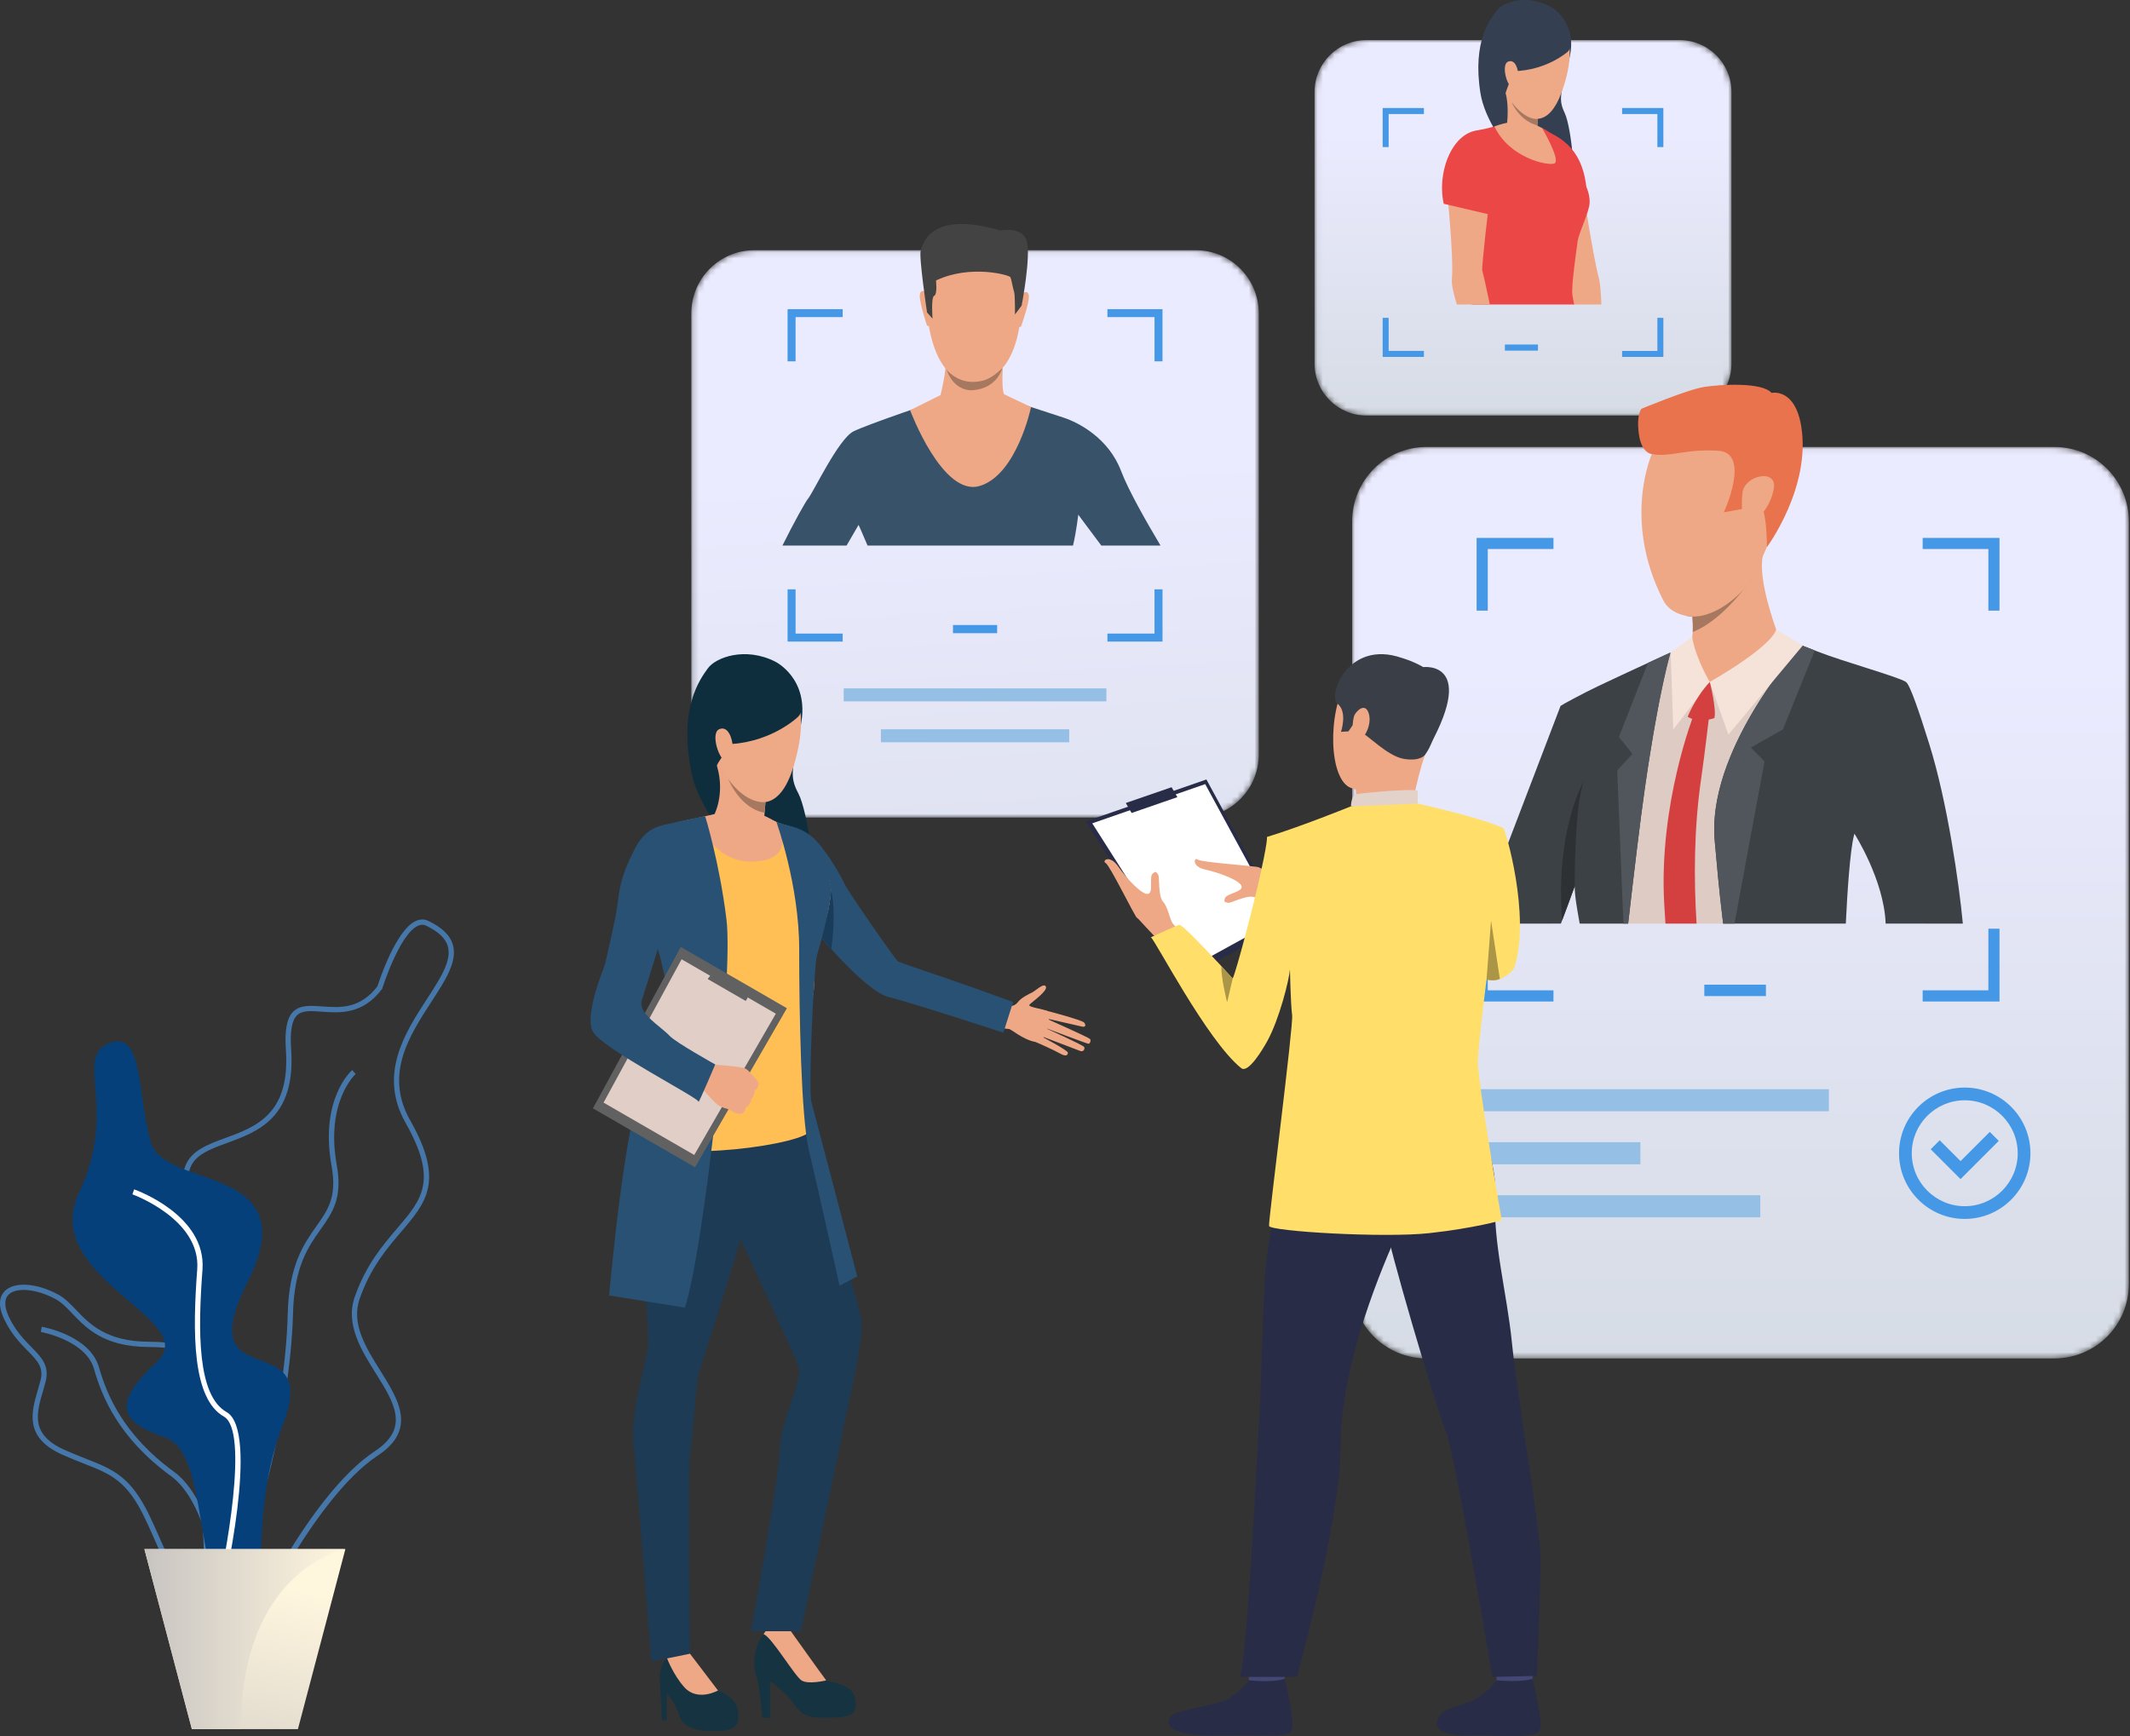
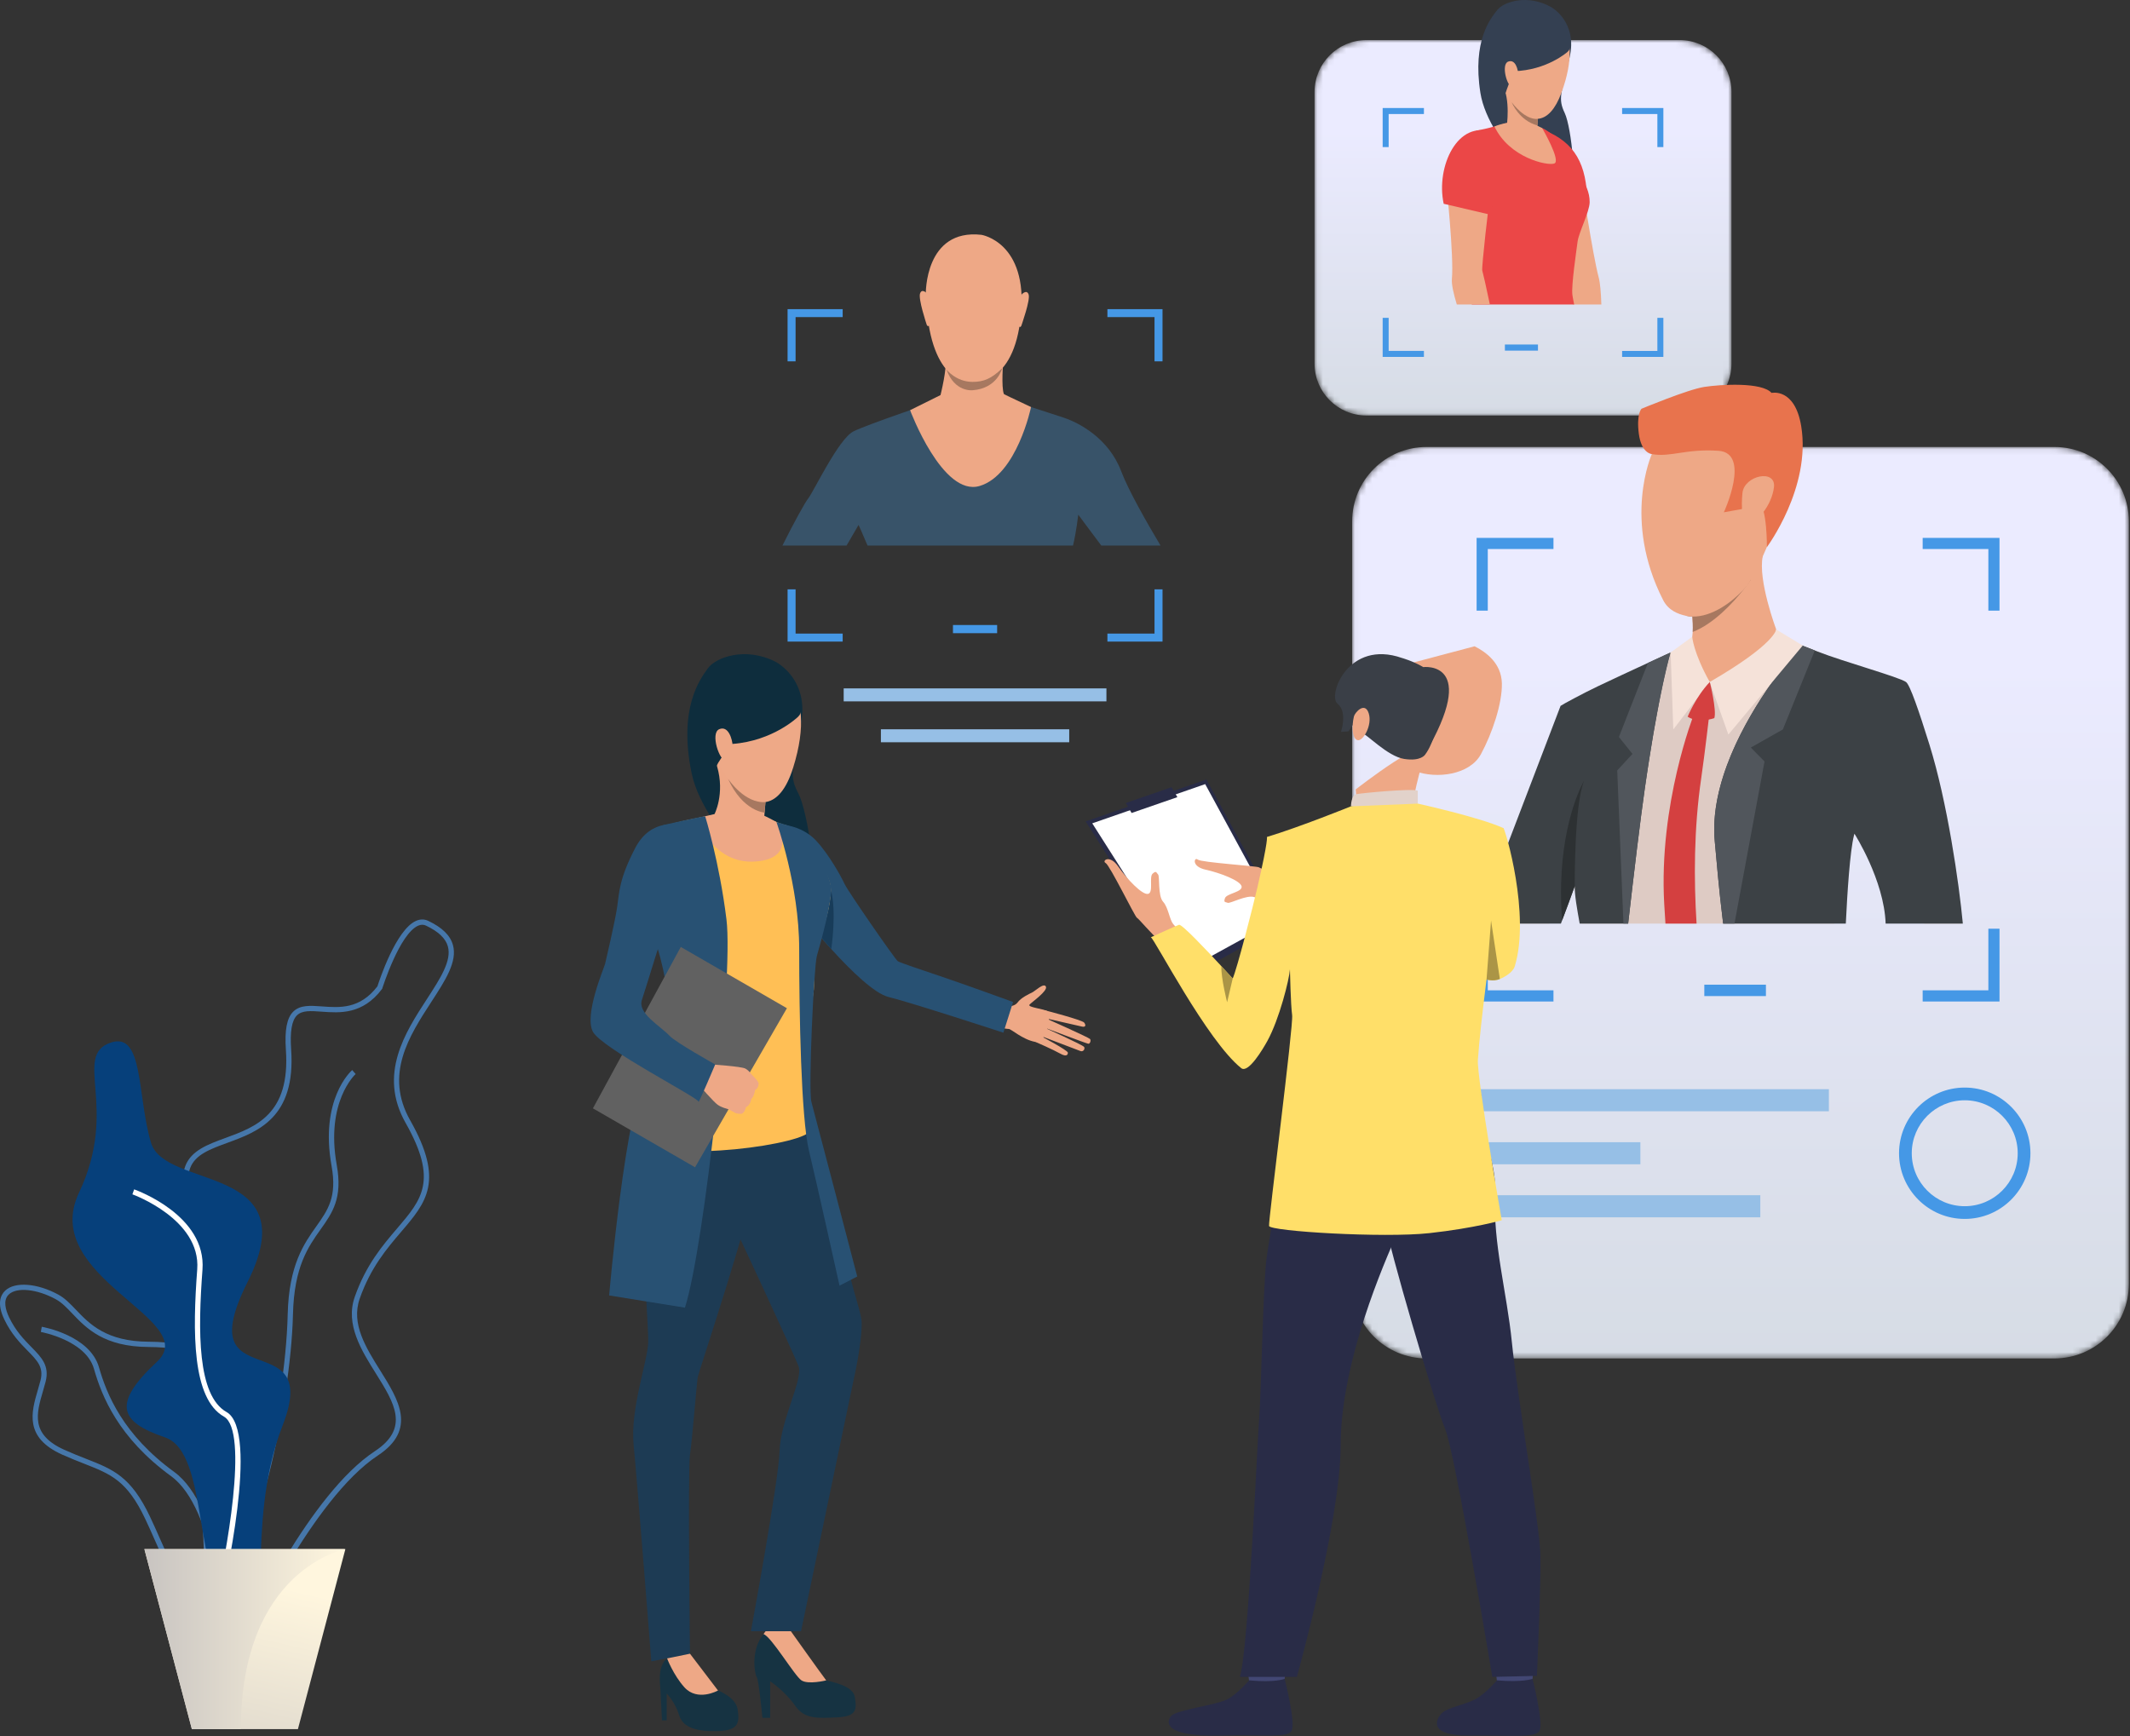
<svg xmlns="http://www.w3.org/2000/svg" xmlns:xlink="http://www.w3.org/1999/xlink" width="368" height="300" viewBox="0 0 368 300">
  <rect x="0" y="0" width="368" height="300" fill="#333333" stroke="none" />
  <defs>
    <linearGradient id="prefix__b" x1="57.142%" x2="49.333%" y1="179.454%" y2="37.916%">
      <stop offset="0%" stop-color="#D2D9E0" />
      <stop offset="100%" stop-color="#EBEBFF" />
    </linearGradient>
    <linearGradient id="prefix__e" x1="49.999%" x2="49.999%" y1="114.682%" y2="23.976%">
      <stop offset="0%" stop-color="#D2D9E0" />
      <stop offset="100%" stop-color="#EBEBFF" />
    </linearGradient>
    <linearGradient id="prefix__g" x1="100%" x2="0%" y1="50.001%" y2="50.001%">
      <stop offset="0%" stop-color="#4677AA" />
      <stop offset="100%" stop-color="#4677AA" />
    </linearGradient>
    <linearGradient id="prefix__h" x1="100%" x2="0%" y1="50.001%" y2="50.001%">
      <stop offset="0%" stop-color="#4677AA" />
      <stop offset="100%" stop-color="#4677AA" />
    </linearGradient>
    <linearGradient id="prefix__i" x1="100%" x2="0%" y1="50.001%" y2="50.001%">
      <stop offset="0%" stop-color="#4677AA" />
      <stop offset="100%" stop-color="#4677AA" />
    </linearGradient>
    <linearGradient id="prefix__j" x1="100%" x2="0%" y1="50.001%" y2="50.001%">
      <stop offset="0%" stop-color="#4677AA" />
      <stop offset="100%" stop-color="#4677AA" />
    </linearGradient>
    <linearGradient id="prefix__k" x1="7.865%" x2="48.544%" y1="172.593%" y2="15.495%">
      <stop offset="0%" stop-color="#C8C4C1" />
      <stop offset="100%" stop-color="#FFF6DE" />
    </linearGradient>
    <linearGradient id="prefix__l" x1="0%" x2="100%" y1="49.997%" y2="49.997%">
      <stop offset="0%" stop-color="#C8C4C1" />
      <stop offset="100%" stop-color="#FFF6DE" />
    </linearGradient>
    <linearGradient id="prefix__n" x1="50%" x2="50%" y1="114.682%" y2="23.975%">
      <stop offset="0%" stop-color="#D2D9E0" />
      <stop offset="100%" stop-color="#EBEBFF" />
    </linearGradient>
-     <path id="prefix__a" d="M87.324 98.133H11.088C5.065 98.133.182 93.25.182 87.227V10.992C.182 4.969 5.065.086 11.088.086h76.236c6.023 0 10.904 4.883 10.904 10.906v76.235c0 6.023-4.881 10.906-10.904 10.906z" />
    <path id="prefix__d" d="M121.382 157.58H12.887c-7.095 0-12.846-5.75-12.846-12.846V12.922C.04 5.827 5.792.075 12.887.075h108.495c7.095 0 12.846 5.752 12.846 12.847v131.812c0 7.095-5.751 12.846-12.846 12.846" />
    <path id="prefix__m" d="M63.117.025c4.944 0 8.953 4.003 8.965 8.945v46.987l-.001.127c-.08 4.884-4.062 8.818-8.964 8.818H9.013c-4.951 0-8.965-4.014-8.965-8.966V8.991C.048 4.039 4.062.025 9.013.025" />
  </defs>
  <g fill="none" fill-rule="evenodd">
    <g transform="translate(119.254 43.148)">
      <mask id="prefix__c" fill="#fff">
        <use xlink:href="#prefix__a" />
      </mask>
      <path fill="url(#prefix__b)" d="M87.324 98.133H11.088C5.065 98.133.182 93.25.182 87.227V10.992C.182 4.969 5.065.086 11.088.086h76.236c6.023 0 10.904 4.883 10.904 10.906v76.235c0 6.023-4.881 10.906-10.904 10.906z" mask="url(#prefix__c)" />
    </g>
    <path fill="#96BFE6" d="M145.763 121.202L191.157 121.202 191.157 118.959 145.763 118.959zM152.193 128.268L184.728 128.268 184.728 126.025 152.193 126.025z" />
    <g transform="translate(233.572 77.165)">
      <mask id="prefix__f" fill="#fff">
        <use xlink:href="#prefix__d" />
      </mask>
      <path fill="url(#prefix__e)" d="M121.382 157.58H12.887c-7.095 0-12.846-5.75-12.846-12.846V12.922C.04 5.827 5.792.075 12.887.075h108.495c7.095 0 12.846 5.752 12.846 12.847v131.812c0 7.095-5.751 12.846-12.846 12.846" mask="url(#prefix__f)" />
    </g>
    <path fill="#4598E6" d="M294.454 172.129L305.098 172.129 305.098 170.159 294.454 170.159z" />
    <path fill="#96BFE6" d="M254.049 192.037L315.978 192.037 315.978 188.221 254.049 188.221zM254.049 210.358L304.128 210.358 304.128 206.542 254.049 206.542zM254.049 201.197L283.407 201.197 283.407 197.381 254.049 197.381z" />
    <path fill="#4598E6" d="M257.042 160.483h-1.928v12.581h13.278v-1.928h-11.35v-10.653zm86.487 0v10.653h-11.35v1.928h13.276v-12.58h-1.926zm-88.415-54.958h1.928v-10.65h11.35v-1.928h-13.278v12.578zm77.065-12.578v1.927h11.35v10.651h1.926V92.947H332.18zM339.447 190.137c-5.046 0-9.152 4.105-9.152 9.153 0 5.047 4.106 9.151 9.152 9.151 5.047 0 9.153-4.104 9.153-9.15 0-5.05-4.106-9.154-9.153-9.154zm0 20.501c-6.258 0-11.35-5.091-11.35-11.348 0-6.258 5.092-11.35 11.35-11.35 6.26 0 11.35 5.092 11.35 11.35 0 6.257-5.09 11.348-11.35 11.348z" />
-     <path fill="#4598E6" d="M338.724 203.757L333.568 198.601 335.12 197.047 338.724 200.649 343.775 195.599 345.327 197.153 338.724 203.757" />
    <path fill="#385369" d="M193.702 81.42c-2.177-5.758-7.405-8.402-9.874-9.226-.877-.292-2.448-.804-4.102-1.34-2.982-.963-6.239-2.01-6.239-2.01h-10.285s-3.561 1.193-7.348 2.52l-.001.003c-3.488 1.223-7.16 2.556-8.399 3.179-2.585 1.29-6.935 10.52-7.814 11.577-.454.545-2.472 4.139-4.458 8.154h11.08c1.172-2.01 2.074-3.57 2.074-3.57s.7 1.537 1.55 3.57h35.5c.561-2.361.91-5.336.91-5.336s1.902 2.586 3.978 5.336h10.231c-2.489-4.174-5.576-9.608-6.803-12.858" />
    <path fill="#EEA886" d="M169.57 40.58s8.044 1.266 6.819 13.85c-1.225 12.582-8.324 11.551-8.798 11.538-.474-.012-7.125.23-7.643-15.133 0 0-.227-11.361 9.623-10.256" />
    <path fill="#EEA886" d="M176.514 50.875s.879-.94 1.202.012c.324.952-1.2 5.2-1.256 5.398 0 0-.16.37-.372.166-.21-.203.426-5.576.426-5.576M160.163 50.716s-.862-.958-1.202-.012c-.342.946 1.087 5.221 1.15 5.422 0 0 .154.372.37.173.214-.2-.318-5.583-.318-5.583" />
-     <path fill="#434343" d="M176.51 52.805l-1.153 1.54s.034-3.376-.152-3.905c-.184-.529-.467-2.145-.621-2.526-.154-.382-6.907-2.274-12.87.552 0 0 .262 2.427-.31 2.643-.572.216-.29 3.952-.29 3.952l-.949-1.068s-1.448-9.681-1.091-10.69c.359-1.01 1.498-7.076 13.735-3.475 0 0 3.814-.807 4.58 1.826.766 2.634-.88 11.15-.88 11.15" />
    <path fill="#EEA886" d="M174.486 68.616l-1.032-.507c-.502-1.12-.13-5.847-.13-5.847s-10.242-2.607-9.95-.614c.293 1.994-.882 6.626-.882 6.626l-5.255 2.609s5.6 15.033 12.033 13.094c6.435-1.94 8.864-13.636 8.864-13.636l-3.648-1.725" />
    <path fill="#A77860" d="M163.522 63.863s1.649 2.13 4.513 2.13c1.885 0 3.238-.528 5.116-2.358 0 0-.814 3.476-5.103 3.8 0 0-3.108.394-4.526-3.572" />
    <path fill="#0E2D3D" d="M133.95 114.341s5.911 2.891 4.448 10.755c-1.46 7.865-2.108 8.925-.472 11.998 1.634 3.072 3.563 16.18 2.091 18.664-1.47 2.486-18.207-10.917-20.529-22.163-2.32-11.245 1.473-16.246 2.813-18.11 1.34-1.863 6.431-3.791 11.649-1.144" />
    <path fill="#163342" d="M131.721 296.855h1.339v-6.319s2.628 1.751 4.275 4.174c1.649 2.42 3.915 2.215 7.366 2.06 3.452-.155 3.298-1.546 2.99-3.503-.31-1.957-3.813-2.576-4.947-2.885-1.132-.308-3.706-4.742-4.534-5.822-1.128-1.472-1.725-2.885-1.725-2.885s-.643-2.626-3.838 0c-3.193 2.629-2.266 7.677-1.905 8.14.36.465.98 7.04.98 7.04" />
    <path fill="#EEA886" d="M138.469 290.382c1.184.773 4.275 0 4.275 0-.875-1.134-6.259-8.707-6.259-8.707-3.271-1.905-4.563.718-4.563.718 1.335.409 5.363 7.216 6.547 7.99M172.913 173.848s2.145.411 2.877-.596c.623-.857 2.047-1.515 2.486-1.718.585-.273 2.072-1.777 2.424-1.04.35.733-2.333 2.598-2.818 3.1-.486.503 2.63.727 3.169 1.215.537.49-.125 5.629-2.246 5.23-2.12-.402-4.12-2.23-4.507-2.226-.389.004-1.556-.23-1.556-.23l.171-3.735" />
    <path fill="#EEA886" d="M180.577 174.6s6.411 1.656 6.746 2.122c.336.469.225.81-.381.68s-6.24-1.42-6.24-1.42 7.258 3.235 7.617 3.558c.208.19.035.864-.296.825-.33-.039-7.708-2.834-7.708-2.834s6.772 3.033 6.99 3.392c.192.316-.124.896-.64.705-.519-.19-6.964-2.651-6.964-2.651s4.79 2.519 4.796 2.931c.004.253-.119.844-1.334.156-1.216-.69-4.255-2.01-4.255-2.01l1.669-5.455" />
    <path fill="#163342" d="M114.365 297.286h.824v-4.638s1.466 1.51 2.136 3.723c.669 2.216 3.067 2.872 6.725 2.77 3.658-.102 3.708-1.547 3.4-3.71-.309-2.164-3.4-3.298-3.4-3.298-1.39-1.236-4.842-6.36-4.842-6.36s-2.216-.594-3.954.81c-1.738 1.403-1.197 4.572-1.147 5.396.052.825.258 5.307.258 5.307" />
    <path fill="#1D3B54" d="M116.89 186.838s-4.36 5.666-5.542 12.389c-1.182 6.723.7 29.286.647 32.61-.052 3.321-3.141 11.59-2.524 17.848.62 6.26 3.058 37.413 3.058 37.413l6.679-1.326s-.387-31.76 0-34.386c.386-2.627 1.161-12.203 1.316-13.285.154-1.082 9.81-29.489 9.81-34.337 0-4.846-2.936-24.834-13.444-16.926" />
    <path fill="#1D3B54" d="M138.783 189.054s7.16 27.328 8.012 31.115c.849 3.784 2.08 6.907 2.08 8.515 0 3.73-1.385 9.72-1.385 9.72l-9.094 43.487h-8.66s4.826-26.089 4.956-31.191c.13-5.112 4.065-12.372 3.294-14.536-.774-2.164-12.442-27.124-12.442-27.124s-8.835-27.92 13.239-19.986" />
    <path fill="#EEA886" d="M124.05 292.133l-4.842-6.36-3.954.81s1.063 2.847 2.985 4.989c2.277 2.537 5.81.561 5.81.561" />
    <path fill="#285173" d="M135.826 142.61s2.951.28 5.182 2.67c2.23 2.39 4.325 6.201 4.91 7.476.583 1.275 8.773 13.088 9.199 13.354.423.264 4.54 1.64 7.268 2.558 4.21 1.416 12.647 4.483 12.647 4.483l-1.677 5.305s-15.865-5.191-19.839-6.169c-4.859-1.197-16.044-15.547-16.044-15.547s-8.338-9.774-1.646-14.13" />
    <path fill="#FFBF55" d="M130.675 140.54s3.823 1.807 5.15 2.07c1.328.267 6.48 6.958 7.384 9.403.901 2.442 0 6.108-1.859 10.41-1.859 4.3-.108 5.736-.957 10.037-.85 4.303-.577 20.397-.417 22.787.16 2.389-24.86 6.012-29.799 1.656 0 0 3.344-14.504 7.304-18.644.855-.894.766-6.86.18-8.348-.584-1.487-7.17-12.588-7.17-12.588s-.483-11.259 2.391-13.49c2.496-1.938 9.3-2.63 10.521-3.055 1.221-.424 4.775-.61 7.272-.238" />
    <path fill="#EEA886" d="M132.5 136.127s-.115 1.054-.247 2.476c-.05.563-.106 1.184-.156 1.822-.153 1.907-.275 3.953-.201 5.002 0 0-3.974 3.983-8.493-4.647 0 0 1.9-3.56.47-8.404-1.431-4.848 8.627 3.751 8.627 3.751" />
    <path fill="#183C59" d="M143.622 164.01s.957-6.363-.06-10.233c0 0 0 3.327-1.825 8.052l1.885 2.18" />
    <path fill="#EEA886" d="M120.349 141.391s2.734 8.073 10.238 7.48c7.506-.595 3.558-6.818 3.558-6.818s-1.87-1.072-2.396-1.173c-.526-.102-8.298-.199-8.298-.199l-3.102.71" />
    <path fill="#285173" d="M134.145 142.053s3.932 10.874 3.932 21.957c0 11.08.316 29.133 1.687 34.832 1.374 5.701 5.28 23.33 5.28 23.33l3.061-1.583s-7.361-28.136-7.917-30.165c-.556-2.028.422-23.463.95-25.256.528-1.796 2.772-9.783 2.424-12.001-.44-2.794-3.054-6.928-7.277-10.482l-2.14-.632M121.832 141.051s2.445 7.824 3.68 17.841c1.239 10.02-3.799 56.525-7.176 67.082l-13.092-2.112s2.818-32.871 6.644-38.853c3.825-5.984 5.043-11.276.912-23.762-4.128-12.485 1.81-18.67 1.81-18.67s6.075-1.396 7.222-1.526" />
    <path fill="#616161" d="M135.956 174.226L120.083 201.716 102.439 191.53 117.62 163.64 135.956 174.226" />
-     <path fill="#E0CEC7" d="M134.041 175.172L119.946 199.588 104.276 190.539 117.76 165.77 134.041 175.172" />
    <path fill="#616161" d="M128.842 172.978L129.831 171.265 123.496 167.606 122.258 169.177 128.842 172.978" />
    <path fill="#EEA886" d="M128.085 192.483s-.72.004-1.039-.149c0 0-.554-.321-.96-.527-.13-.064-.244-.118-.322-.144-.324-.113-1.07-.262-1.77-.749s-3.186-3.364-3.186-3.364l1.173-1.785.86-1.827s5.218.337 5.925.714c.069.039.135.078.195.119.567.377.829.898 1.104 1.13.1.086 1.043 1.006 1.01 1.398-.045.545-.298.903-.625 1.084 0 0-.136 1.061-.66 1.555 0 0-.093.984-.918 1.415 0 0-.207.987-.787 1.13" />
    <path fill="#285173" d="M117.33 142.61s-4.82-1.379-7.582 3.932c-2.762 5.31-2.75 7.577-3.117 10.172-.35 2.448-1.922 9.134-2.082 9.824-.158.691-3.721 8.924-2.088 11.801 1.642 2.893 18.325 11.408 18.219 12.046-.106.635 2.888-6.438 2.888-6.438s-6.749-3.764-7.855-4.922c-1.796-1.88-5.584-3.909-4.805-6.244.913-2.741 3.66-11.993 4.298-13.348.637-1.353 6.186-15.095 2.124-16.822" />
    <path fill="#EEA987" d="M133.093 115.213s8.58 2.697 3.922 17.506c-4.658 14.808-16.376-1.716-15.151-10.739 1.227-9.022 11.23-6.767 11.23-6.767" />
    <path fill="#0E2D3D" d="M137.893 123.854s-4.265 4.184-11.399 4.707c0 0-2.743 3.216-2.953 4.478 0 0-6.367-10.852 1.459-17.357 7.825-6.506 15.77 5.492 12.893 8.172" />
    <path fill="#EEA987" d="M126.58 128.856c-.056-1.078-.72-3.53-2.322-2.844-1.602.687.099 5.681 1.162 5.374 0 0 1.29.02 1.16-2.53" />
    <path fill="#A77860" d="M132.253 138.603c-.05.563-.106 1.184-.156 1.822 0 0-3.789-.227-6.32-5.86.165.246 2.94 4.323 6.476 4.038" />
    <g>
      <path fill="url(#prefix__g)" d="M38.29 115.132c5.503-3.87 11.942-30.836 12.326-46.897.197-8.227 2.629-11.654 4.775-14.679 2.05-2.89 3.822-5.387 2.79-11.12-1.972-10.955 3.213-15.684 3.265-15.73l-.6-.685c-.23.203-5.63 5.08-3.56 16.577.964 5.356-.626 7.596-2.638 10.432-2.11 2.974-4.738 6.677-4.941 15.183-.413 17.237-6.996 42.697-11.94 46.173l.524.746" transform="translate(0 158.893)" />
      <path fill="url(#prefix__h)" d="M9.651 65.631c-3.259-1.779-6.753-2.138-8.129-.834-1.045.99-.552 2.687.046 3.937 1.14 2.383 2.581 3.853 3.853 5.152 1.769 1.803 3.166 3.229 2.457 5.997-.138.543-.299 1.09-.46 1.641-1.124 3.844-2.185 7.476 3.7 10.121 1.382.621 2.649 1.12 3.766 1.558 4.657 1.827 7.733 3.034 11.03 9.995.614 1.296 1.154 2.519 1.676 3.701 2.846 6.452 4.565 10.346 10.788 9.088 1.783-.36 2.946-1.28 3.454-2.734 1.307-3.739-1.82-10.282-4.582-13.57-.202-.243-4.948-6.03-4.427-14.311.085-1.348.224-2.588.346-3.679.325-2.896.56-4.989-.515-6.195-.982-1.104-3.132-1.604-6.972-1.623-7.709-.035-10.752-3.223-13.198-5.783-.978-1.026-1.823-1.91-2.833-2.46zm17.107 41.636c-.52-1.178-1.057-2.396-1.666-3.68-3.143-6.635-5.927-7.728-10.54-9.538-1.127-.442-2.405-.944-3.807-1.573-6.608-2.97-5.329-7.346-4.2-11.207.158-.54.315-1.08.452-1.611.581-2.272-.535-3.411-2.226-5.136-1.256-1.28-2.82-2.876-4.024-5.396-1.32-2.757-.647-4.235.15-4.99 1.676-1.589 5.541-1.297 9.19.696 1.134.619 2.067 1.597 3.055 2.632 2.327 2.435 5.222 5.467 12.545 5.502 4.175.019 6.462.595 7.647 1.926 1.344 1.511 1.09 3.771.74 6.902-.122 1.082-.26 2.31-.342 3.636-.499 7.907 4.17 13.614 4.216 13.67 2.79 3.32 6.226 10.212 4.743 14.452-.622 1.779-2.012 2.898-4.133 3.327-.845.171-1.617.251-2.326.251-5.122 0-6.996-4.247-9.474-9.863z" transform="translate(0 158.893)" />
      <path fill="url(#prefix__i)" d="M38.46 122.383l.908-.046c-.044-.855-1.19-20.98-9.27-26.868-8.865-6.461-11.66-13.406-12.991-18.068-1.569-5.49-9.552-6.96-9.89-7.019l-.16.896c.078.015 7.763 1.43 9.175 6.374 1.368 4.79 4.238 11.925 13.33 18.551 7.733 5.638 8.887 25.976 8.898 26.18" transform="translate(0 158.893)" />
      <path fill="url(#prefix__j)" d="M64.763 91.883c6.082-4.002 3.346-8.368.178-13.426-2.492-3.978-5.316-8.485-3.656-13.225 1.94-5.54 4.816-8.908 7.354-11.878 4.252-4.977 7.06-8.265 1.438-18.197-4.761-8.41-.077-15.623 3.688-21.419 2.308-3.556 4.303-6.628 3.61-9.097-.39-1.38-1.62-2.548-3.76-3.573-.438-.21-.884-.208-1.365.002-3.215 1.4-6.166 10.733-6.196 10.828l-.024.074-.047.063c-3.34 4.413-7.264 4.127-10.417 3.895-1.885-.138-3.373-.247-4.27.647-.883.879-1.209 2.805-.995 5.888.816 11.802-5.755 14.207-11.035 16.139-2.966 1.085-5.528 2.024-6.405 4.335-.936 2.466.082 6.312 3.204 12.102 7.454 13.823 3.282 17.113-.753 20.295-3.374 2.662-6.562 5.175-2.777 14.282 3.884 9.348 3.702 19.43 3.569 26.793-.091 5.024-.163 8.993 1.223 9.684.812.404 2.364-.279 4.615-2.03.903-1.96 11.576-24.783 22.821-32.182zM36.922 126.91c-1.902-.946-1.833-4.753-1.728-10.515.132-7.281.312-17.254-3.5-26.427-4.049-9.744-.437-12.592 3.055-15.345 3.912-3.085 7.606-5.998.515-19.15-3.256-6.039-4.29-10.124-3.254-12.857 1.025-2.699 3.9-3.751 6.944-4.864 5.254-1.924 11.208-4.103 10.439-15.222-.236-3.41.165-5.506 1.261-6.597 1.191-1.186 2.946-1.058 4.978-.91 3.07.226 6.548.48 9.578-3.474.315-.987 3.211-9.803 6.676-11.312.728-.318 1.442-.315 2.12.01 2.393 1.144 3.78 2.5 4.244 4.15.807 2.864-1.292 6.095-3.723 9.837-3.819 5.881-8.147 12.545-3.658 20.477 5.935 10.485 2.801 14.156-1.538 19.235-2.486 2.91-5.304 6.208-7.187 11.588-1.515 4.327 1.069 8.452 3.568 12.44 3.135 5.005 6.376 10.18-.449 14.67-11.284 7.425-22.428 31.658-22.54 31.902l-.045.1-.087.07c-2.08 1.63-3.593 2.406-4.732 2.406-.345 0-.656-.07-.937-.212z" transform="translate(0 158.893)" />
      <path fill="#06407B" fill-rule="nonzero" d="M19.11 21.283c5.743-1.968 4.55 9.101 6.977 17.291 2.427 8.19 26.996 3.573 16.683 24.081-10.313 20.509 13.043 6.857 6.067 24.754-6.977 17.897-.607 37.037-8.19 32.17-7.584-4.87-4.26-27.406-12.147-30.084-7.887-2.679-9.173-5.802-1.365-13.08 7.808-7.282-20.461-14.509-13.485-29.209 6.977-14.7-1.175-23.648 5.46-25.923" transform="translate(0 158.893)" />
      <path fill="#FFF" d="M38.004 118.401c.722-3.063 6.89-30.023 1.134-33.284-5.072-2.872-4.947-14.043-4.156-24.594.7-9.339-11.293-13.703-11.804-13.885l-.305.858c.119.041 11.85 4.315 11.202 12.958-.813 10.835-.9 22.332 4.615 25.455 4.37 2.476.346 24.144-1.572 32.284l.886.208" transform="translate(0 158.893)" />
      <path fill="url(#prefix__k)" d="M59.672 108.802L51.472 139.91 33.148 139.91 24.948 108.802 59.672 108.802" transform="translate(0 158.893)" />
      <path fill="url(#prefix__l)" d="M59.672 108.802s-18.052 3.39-18.052 31.108h-8.472l-8.2-31.108h34.724" transform="translate(0 158.893)" />
    </g>
    <g transform="translate(227.066 6.901)">
      <mask id="prefix__o" fill="#fff">
        <use xlink:href="#prefix__m" />
      </mask>
      <path fill="url(#prefix__n)" d="M63.117 64.902H9.013c-4.951 0-8.965-4.014-8.965-8.966V8.991C.048 4.039 4.062.025 9.013.025h54.104c4.952 0 8.965 4.014 8.965 8.966v46.945c0 4.952-4.013 8.966-8.965 8.966" mask="url(#prefix__o)" />
    </g>
    <path fill="#4598E6" d="M260.001 60.591L265.715 60.591 265.715 59.533 260.001 59.533z" />
    <path fill="#344052" d="M268.024 1.244s4.604 2.528 3.143 8.744c-1.463 6.215-2.019 7.036-.83 9.547 1.187 2.512 2.232 13.036.964 14.962-1.266 1.925-14.107-9.392-15.533-18.445-1.427-9.054 1.785-12.9 2.924-14.334 1.14-1.435 5.272-2.781 9.332-.474" />
    <path fill="#EEA886" d="M276.667 52.615h-4.927c-.238-2.431-.46-4.123-.415-4.374.073-.413-4.904-13.467-5.368-14.546-.467-1.077-2.292-3.973-2.53-6.7-.242-2.726 3.314-3.827 3.314-3.827 4.8.86 6.424 7.498 6.424 7.498s2.015 13.461 3.036 17.25c.262.97.403 2.687.466 4.699" />
    <path fill="#EB4747" d="M274.188 33.908l-7.34 3.095s-6.747-16.74-1.092-14.871c5.638 1.863 8.173 5.366 8.432 11.776" />
    <path fill="#EB4747" d="M272.554 41.79c-.214 1.662-1.093 7.55-.896 9.139.033.262.141.866.305 1.686h-17.696c.47-1.68.9-3.167 1.158-4.033.86-2.85.037-3.613-.398-5.893-.17-.893-.764-2.588-1.411-4.503-.218-.64-.44-1.306-.656-1.976-.777-2.413-1.14-4.88-1.363-6.316-1.067-6.807 4.168-7.462 4.168-7.462 1.946-.359 5.346-1.408 5.346-1.408l5.323 1.107s.506.19 1.246.736l.002.003c.357.262.767.606 1.199 1.05.581.597 1.74 2.307 2.894 4.186.353.576.71 1.167 1.045 1.749 1.081 1.873 1.85 3.384 1.827 5.088-.02 1.677-1.88 5.185-2.093 6.847" />
    <path fill="#EEA886" d="M266.434 22.132s3.335 5.7 2.095 6.126c-1.241.426-7.777-1.014-10.331-6.399 0 0 4.29-1.95 8.236.273" />
    <path fill="#EEA886" d="M265.957 24.735s-2.963 1.254-5.646-2.873c0 0 .722-4.686-.803-7.397-1.524-2.71 6.66 3.25 6.66 3.25s-.131.559-.269 1.384c-.069.422-.141.913-.197 1.434-.046.434-.082.89-.097 1.345-.035 1.054.041 2.1.352 2.857" />
    <path fill="#393D63" d="M258.6 31.12c-.61 3.137-4.986 7.066-4.986 7.066-.216-.641-.439-1.306-.652-1.975 3.018-1.926 5.637-5.091 5.637-5.091" />
    <path fill="#EEA886" d="M257.503 33.616c-.277 1.143-1.554 12.722-1.415 13.117.082.227.7 2.905 1.318 5.882h-5.712c-.586-1.918-.931-3.511-.848-4.413.365-3.906-.959-16.356-.959-16.356s-1.186-7.532 5.064-8.473c0 0 3.693.486 3.916 3.213.223 2.729-1.087 5.89-1.364 7.03" />
    <path fill="#EB4747" d="M249.426 35.216l7.755 1.811s6.153-11.945.612-14.126c-5.84-2.3-9.767 5.799-8.367 12.315" />
    <path fill="#EEA987" d="M267.308 1.908s6.74 2.473 2.469 14.105c-4.274 11.631-12.994-1.986-11.678-9.133 1.318-7.148 9.21-4.972 9.21-4.972" />
    <path fill="#344052" d="M270.81 8.978s-3.558 3.175-9.266 3.324c0 0-1.335 3.252-1.55 4.25 0 0-5.642-9.684.844-14.576 6.485-4.892 12.366 4.973 9.972 7.002" />
    <path fill="#EEA987" d="M262.313 13c-.003-.862-.44-2.843-1.743-2.356-1.303.487-.136 4.534.723 4.329 0 0 1.03.064 1.02-1.974" />
    <path fill="#A77860" d="M265.613 21.679c-3.168-.876-4.393-3.895-4.43-3.996 2.577 3.328 4.52 2.85 4.52 2.85-.047.434-.051.705-.09 1.146" />
    <path fill="#4598E6" d="M239.918 54.922h-1.035v6.754h7.127v-1.035h-6.092v-5.72zm46.426 0v5.72h-6.091v1.034h7.127v-6.754h-1.036zm-47.461-29.503h1.035v-5.717h6.092v-1.035h-7.127v6.752zm41.37-6.752v1.035h6.091v5.717h1.036v-6.752h-7.127zM164.645 109.418L172.275 109.418 172.275 108.004 164.645 108.004zM137.454 101.845h-1.383v9.022h9.519v-1.382h-8.136v-7.64zm62.012 0v7.64h-8.138v1.382h9.52v-9.022h-1.382zm-63.395-39.406h1.383v-7.637h8.136V53.42h-9.52v9.019zm55.257-9.02v1.383h8.138v7.637h1.381v-9.02h-9.519z" />
    <path fill="#DECBC4" d="M338.923 159.6h-6.454c-.119-.258-.213-.483-.293-.663-1.915-4.523-11.785-14.893-11.785-14.893v.022l-.006.011v.013l-.017.045c-.005.022-.01.05-.022.084l-.011.055-.017.045c-.405 1.511-2.394 9.04-3.388 15.281h-43.68c-.1-.578-.217-1.13-.352-1.64-.398-1.551-.67-3.085-.842-4.518-.006-.072-.017-.14-.023-.212-.033-.264-.063-.528-.085-.788-.376-3.92-.095-6.926-.073-7.229-.122.264-1.005 3.5-2.162 7.493-.635 2.192-1.355 4.614-2.068 6.894h-10.313l12.943-37.341c.286-.225 3.645-1.849 6.095-3.017 2.5-1.191 5.517-2.938 8.24-4.432 1.394-.765 2.708-1.456 3.85-1.978l.173-.079v-.005c1.883-.86 3.135-1.427 3.135-1.427h.006c.045-.006.342-.034.814-.079 2.629-.253 10.787-1.017 13.518-1.174.223-.017.414-.022.561-.028.123-.006.22-.006.275 0 .342.022 2.028.607 4.236 1.45.084.028.168.061.251.095l.316.118c.192.073.387.146.584.225.394.157.803.314 1.214.477.14.056.286.112.433.169 4.42 1.752 9.487 3.926 10.69 4.792.797.567 3.275 5.236 6.145 11.01 3.09 9.898 6.87 24.18 8.112 31.224" />
    <path fill="#EEA886" d="M306.871 108.77c-.117 5.872-11.485 9.084-11.485 9.084s-4.755-5.962-3.62-6.533c.447-.224.629-1.114.685-2.111.05-.95-.01-1.998-.065-2.664-.034-.415-.067-.682-.067-.682s1.624-1.714 3.691-3.755c3.61-3.57 8.575-8.144 8.583-6.325 0 .096-.013.212-.041.345-.874 4.095 2.32 12.641 2.32 12.641" />
    <path fill="#A77860" d="M302.492 100.168c-.022.035-.506.756-1.327 1.792-1.746 2.195-5.026 5.801-8.714 7.25.05-.95-.01-1.998-.065-2.664-.378-.009-.755-.053-1.13-.135 1.012-1.767 2.472-3.62 2.472-3.62l2.282-.682 6.482-1.941" />
    <path fill="#EEA886" d="M304.674 95.864c-.983 2.139-1.916 3.69-2.182 4.304-.173.4-.641 1.053-1.327 1.792-1.874 2.018-5.357 4.68-8.78 4.586-.377-.009-.754-.053-1.13-.135-1.38-.302-3.013-.945-3.91-2.703-7.094-13.886-1.958-25.24-1.958-25.24s19.391-5.484 22.425.353c2.13 4.095-.827 12.016-3.138 17.043" />
    <path fill="#E8734D" d="M285.387 78.468s-1.801-.1-2.247-3.515c-.44-3.373.45-4.308.45-4.308s8.006-3.351 10.881-3.787c2.874-.436 9.943-.854 11.601 1.04 0 0 4.026-.935 5.123 5.748 1.74 10.604-5.93 20.9-5.93 20.9s.065-6.928-1.462-7.845c-1.528-.918-2.846 1.265-2.846 1.265l-3.125.56s4.746-10.25-.948-10.629c-5.694-.38-8.238 1.165-11.497.57" />
    <path fill="#EEA886" d="M301.042 85.204c.298-3.052 5.816-4.217 5.447-1.018-.37 3.199-3.088 6.272-4.343 6.164-1.256-.109-1.33-2.82-1.104-5.146" />
    <path fill="#3C4145" d="M333.345 128.663c-1.798-5.758-3.353-10.314-4.045-10.809-1.208-.865-10.78-3.5-15.324-5.28-.147-.057-.294-.113-.433-.17-.411-.162-.82-.32-1.214-.476-.197-.079-.392-.152-.584-.225-.108-.04-.208-.079-.316-.118-.083-.034-.167-.067-.25-.096l-.025.023c-.403.455-2.506 2.842-5.015 6.415-4.697 6.674-10.815 17.488-9.876 27.472.303 3.2.673 7.802 1.298 12.965.044.411.094.82.15 1.236h21.19c.26-5.405.72-12.522 1.417-15.281l.017-.045.011-.055c.006-.028.017-.056.022-.084l.017-.045v-.013l.006-.01s5.128 8.016 5.392 15.533h13.337c-.652-6.983-2.691-21.055-5.775-30.937M288.549 112.9s-1.6 5.325-3.668 18.622v.006c-.074.444-.14.899-.213 1.365-.006.05-.017.107-.023.163-.052.304-.096.618-.14.933l-.018.112c-.033.208-.067.421-.094.64-.08.523-.158 1.062-.236 1.607-.776 5.426-1.811 14.05-2.861 23.252h-8.376c-.456-2.555-.881-4.883-.848-6.478-.016.034-.028.075-.039.108-.669 1.854-1.405 3.87-2.152 5.831-.067.179-.134.36-.203.54h-14.437l14.381-37.623c.287-.225 3.99-2.22 6.44-3.382 2.555-1.22 5.786-2.72 8.65-4.04 1.37-.634 2.657-1.224 3.748-1.724l.089.067" />
    <path fill="#51565C" d="M308.026 126.056l-5.534 3.124 2.366 2.41-5.191 28.01h-1.956c-.72-5.663-1.128-10.747-1.448-14.201-1.444-15.439 13.96-32.848 14.915-33.91.74.281 1.54.59 2.365.916l-5.517 13.651M288.633 112.753s-2.067 6.747-4.47 23.595c-.776 5.42-1.817 14.05-2.867 23.252h-.814l-1.073-26.465 2.634-2.854-2.342-2.927 5.011-12.797c1.37-.635 2.657-1.225 3.748-1.725l.173-.079" />
    <path fill="#F5E2D9" d="M311.457 111.555l-4.586-2.785s-.128 2.515-11.485 9.084l3.225 9.083 12.846-15.382M292.365 110.037s.179 2.714 3.02 7.817l-6.293 8.205-.458-13.308 3.731-2.714" />
    <path fill="#D44040" d="M295.404 117.854s1.22 4.879.781 6.245c0 0-2.682.976-4.61-.244 0 0 1.365-3.415 3.83-6.001" />
    <path fill="#D44040" d="M293.925 134.444c-1.287 8.763-1.287 17.628-.809 25.156h-5.376c-.072-1.06-.14-2.169-.208-3.325-1-17.354 5.134-32.86 5.134-32.86l2.736-.684s-.88 7.668-1.477 11.713" />
    <path fill="#2D3133" d="M272.245 145.258c-.204 4.164-.175 7.86-.175 7.86v.004l-.013.318-.026-.21c-.667 1.855-1.405 3.868-2.148 5.831-.173-2.273-.22-4.392-.168-6.353.298-11.675 3.97-17.797 3.97-17.797-.843 2.034-1.247 6.4-1.44 10.347" />
    <path fill="#292C47" d="M221.994 159.651L204.816 169.092 187.566 141.945 208.431 134.699 221.994 159.651" />
    <path fill="#FFF" d="M220.906 158.835L204.842 167.664 188.709 142.278 208.221 135.501 220.906 158.835" />
    <path fill="#EEA886" d="M226.787 154.087s-2.989-1.43-4.3-2.177c-1.313-.749-4.689-1.775-4.962-2.018-.271-.244-10.006-.844-10.597-1.353-.59-.51-1.164 1.193 1.359 1.747 2.522.552 6.033 1.903 6.225 2.888.193.988-2.591 1.222-2.872 2.034-.283.81.078.628.478.803.397.175 3.31-1.439 4.59-.98 1.28.458 3.237-.176 4.219.16.981.335 5.753 1.94 5.753 1.94l.107-3.044M203.98 165.686s-2.512-2.26-3.727-3.206c-1.216-.946-3.497-3.727-3.833-3.89-.335-.162-4.692-9.102-5.402-9.458-.71-.36.673-1.564 2.175.598 1.504 2.164 4.143 4.946 5.147 4.742 1.006-.203.141-2.917.797-3.498.655-.582.625-.171.943.137.32.309-.065 3.68.864 4.709.93 1.028 1.095 3.119 1.794 3.912.699.794 4.069 4.666 4.069 4.666l-2.827 1.288" />
    <path fill="#424773" d="M258.072 286.514s.544 3.772.611 4.338c.069.567 6.045-.334 6.045-.334l.483-4.49s-6.392-.046-7.14.486" />
    <path fill="#292C47" d="M258.62 290.373s-1.894 2.271-3.725 3.262c-1.831.99-4.709 1.383-5.792 2.41-.781.739-2.846 3.925 4.758 3.862 7.607-.065 11.274.45 12.088-.773.816-1.222-1.178-9.016-1.178-9.016s-1.801.647-6.151.255" />
    <path fill="#424773" d="M215.253 286.514s.543 3.772.61 4.338c.069.567 6.045-.334 6.045-.334l.483-4.49s-6.392-.046-7.138.486" />
    <path fill="#292C47" d="M215.8 290.373s-1.892 2.271-3.725 3.262c-1.831.99-8.57 1.805-9.653 2.83-.783.741-2.082 3.719 8.62 3.442 7.604-.199 11.273.45 12.087-.773.816-1.222-1.178-9.016-1.178-9.016s-1.697.692-6.151.255M253.123 189.611s5.616 8.92 5.198 16.986c-.42 8.064 2.035 16.87 2.879 25.293.94 9.393 4.788 31.627 4.928 36.65.14 5.023-.597 21.065-.597 21.065l-7.705.177s-6.469-38.87-8.145-42.837c-1.675-3.965-9.986-32.241-10.265-35.414-.278-3.173 13.707-21.92 13.707-21.92" />
    <path fill="#292C47" d="M223.564 190.82s-4.232 22.103-4.79 27.038c-.56 4.937-.931 23.888-1.21 26.972-.28 3.085-1.863 40.37-3.353 44.952h9.85s7.56-27.104 7.56-39.928c0-12.824 5.84-27.879 9.611-36.34 3.77-8.461 12.4-8.662 14.717-24.36 0 0-29.247-3.314-32.385 1.666" />
-     <path fill="#EEA886" d="M243.753 114.603s-7.538-2.815-11.012 2.922c-3.476 5.737-3.141 17.223.658 18.636 3.8 1.412 9.506.674 11.453-2.916 1.944-3.59 3.7-8.78 3.615-12.249-.084-3.468-2.734-5.392-4.714-6.393" />
+     <path fill="#EEA886" d="M243.753 114.603c-3.476 5.737-3.141 17.223.658 18.636 3.8 1.412 9.506.674 11.453-2.916 1.944-3.59 3.7-8.78 3.615-12.249-.084-3.468-2.734-5.392-4.714-6.393" />
    <path fill="#EEA886" d="M234.217 136.424s.314 2.034-.204 3.038c-.519 1.002 9.764 1.028 9.764 1.028s.835-5.453 2.418-10.06c1.582-4.607-11.978 5.994-11.978 5.994" />
    <path fill="#3A3F47" d="M246.195 130.43s-.71 1.171-3.606.717c-2.898-.455-6.431-4.309-7.641-4.732-1.21-.423-1.222-1.134-1.222-1.134l-.756 1.106-1.286.081s1.173-3.447-.595-4.853c-1.768-1.407 1.834-11.16 11.125-7.913 0 0 7.136 1.967 6.878 6.026-.26 4.058-1.3 8.68-2.897 10.702" />
    <path fill="#E2D2CA" d="M233.403 139.341s.032-1.916.9-2.1c.868-.183 9.584-1.021 10.649-.602v2.232s-2.054 1.262-11.549.47" />
    <path fill="#EEA886" d="M233.918 123.805c.163-.68 1.894-2.626 2.556-.543.663 2.083-1 4.884-1.93 4.645-.927-.24-1.037-2.376-.626-4.102" />
-     <path fill="#323657" d="M198.818 161.97l.013-.001c-.06.026-.07.03-.013.001" />
    <path fill="#FFDF69" d="M259.458 210.865s-4.62 1.36-12.504 2.229c-7.882.868-27.576-.314-27.7-1.246-.125-.93 4.236-34.674 3.989-36.412-.25-1.738-.381-7.93-.381-7.93-.099 1.697-1.828 8.627-3.913 12.406-.755 1.364-3.283 5.641-4.502 4.67-5.9-4.711-15.036-22.463-15.615-22.613.486-.212 4.33-1.982 4.869-2.16.472-.158 4.729 4.347 7.307 7.141 1.15 1.246 1.966 2.15 1.966 2.15.746-1.674 3.458-12.23 4.3-15.885 1.902-8.238 1.61-8.58 1.61-8.58 5.766-1.745 14.519-5.294 14.519-5.294l11.549-.472s10.599 2.335 14.774 4.22c.396.178.398 9.455 1.485 11.889l-3.461 7.301s-2 14.464-2.415 20.895c-.191 2.954 4.123 27.691 4.123 27.691" />
    <path fill="#FFDF69" d="M261.69 167.02c-.302.975-1.67 1.798-2.56 2.157-.57.23-1.207.305-1.85.186l-.452-.084-7.915-1.468s-1.73-19.943 10.813-24.723c.33.108 4.734 15.003 1.965 23.933" />
    <path fill="#AB9546" d="M259.13 169.177c-.57.23-1.207.305-1.85.186l-.452-.084.78-10.192 1.521 10.09M212.974 169.1l-.966 4.098s-1.05-4.112-1-6.248c1.15 1.246 1.966 2.15 1.966 2.15" />
    <path fill="#3A3F47" d="M245.9 115.28s9.878-1.237.167 15.262l-.167-15.262" />
    <path fill="#292C47" d="M195.507 140.49L194.503 138.765 202.413 136.036 203.416 137.752 195.507 140.49" />
  </g>
</svg>